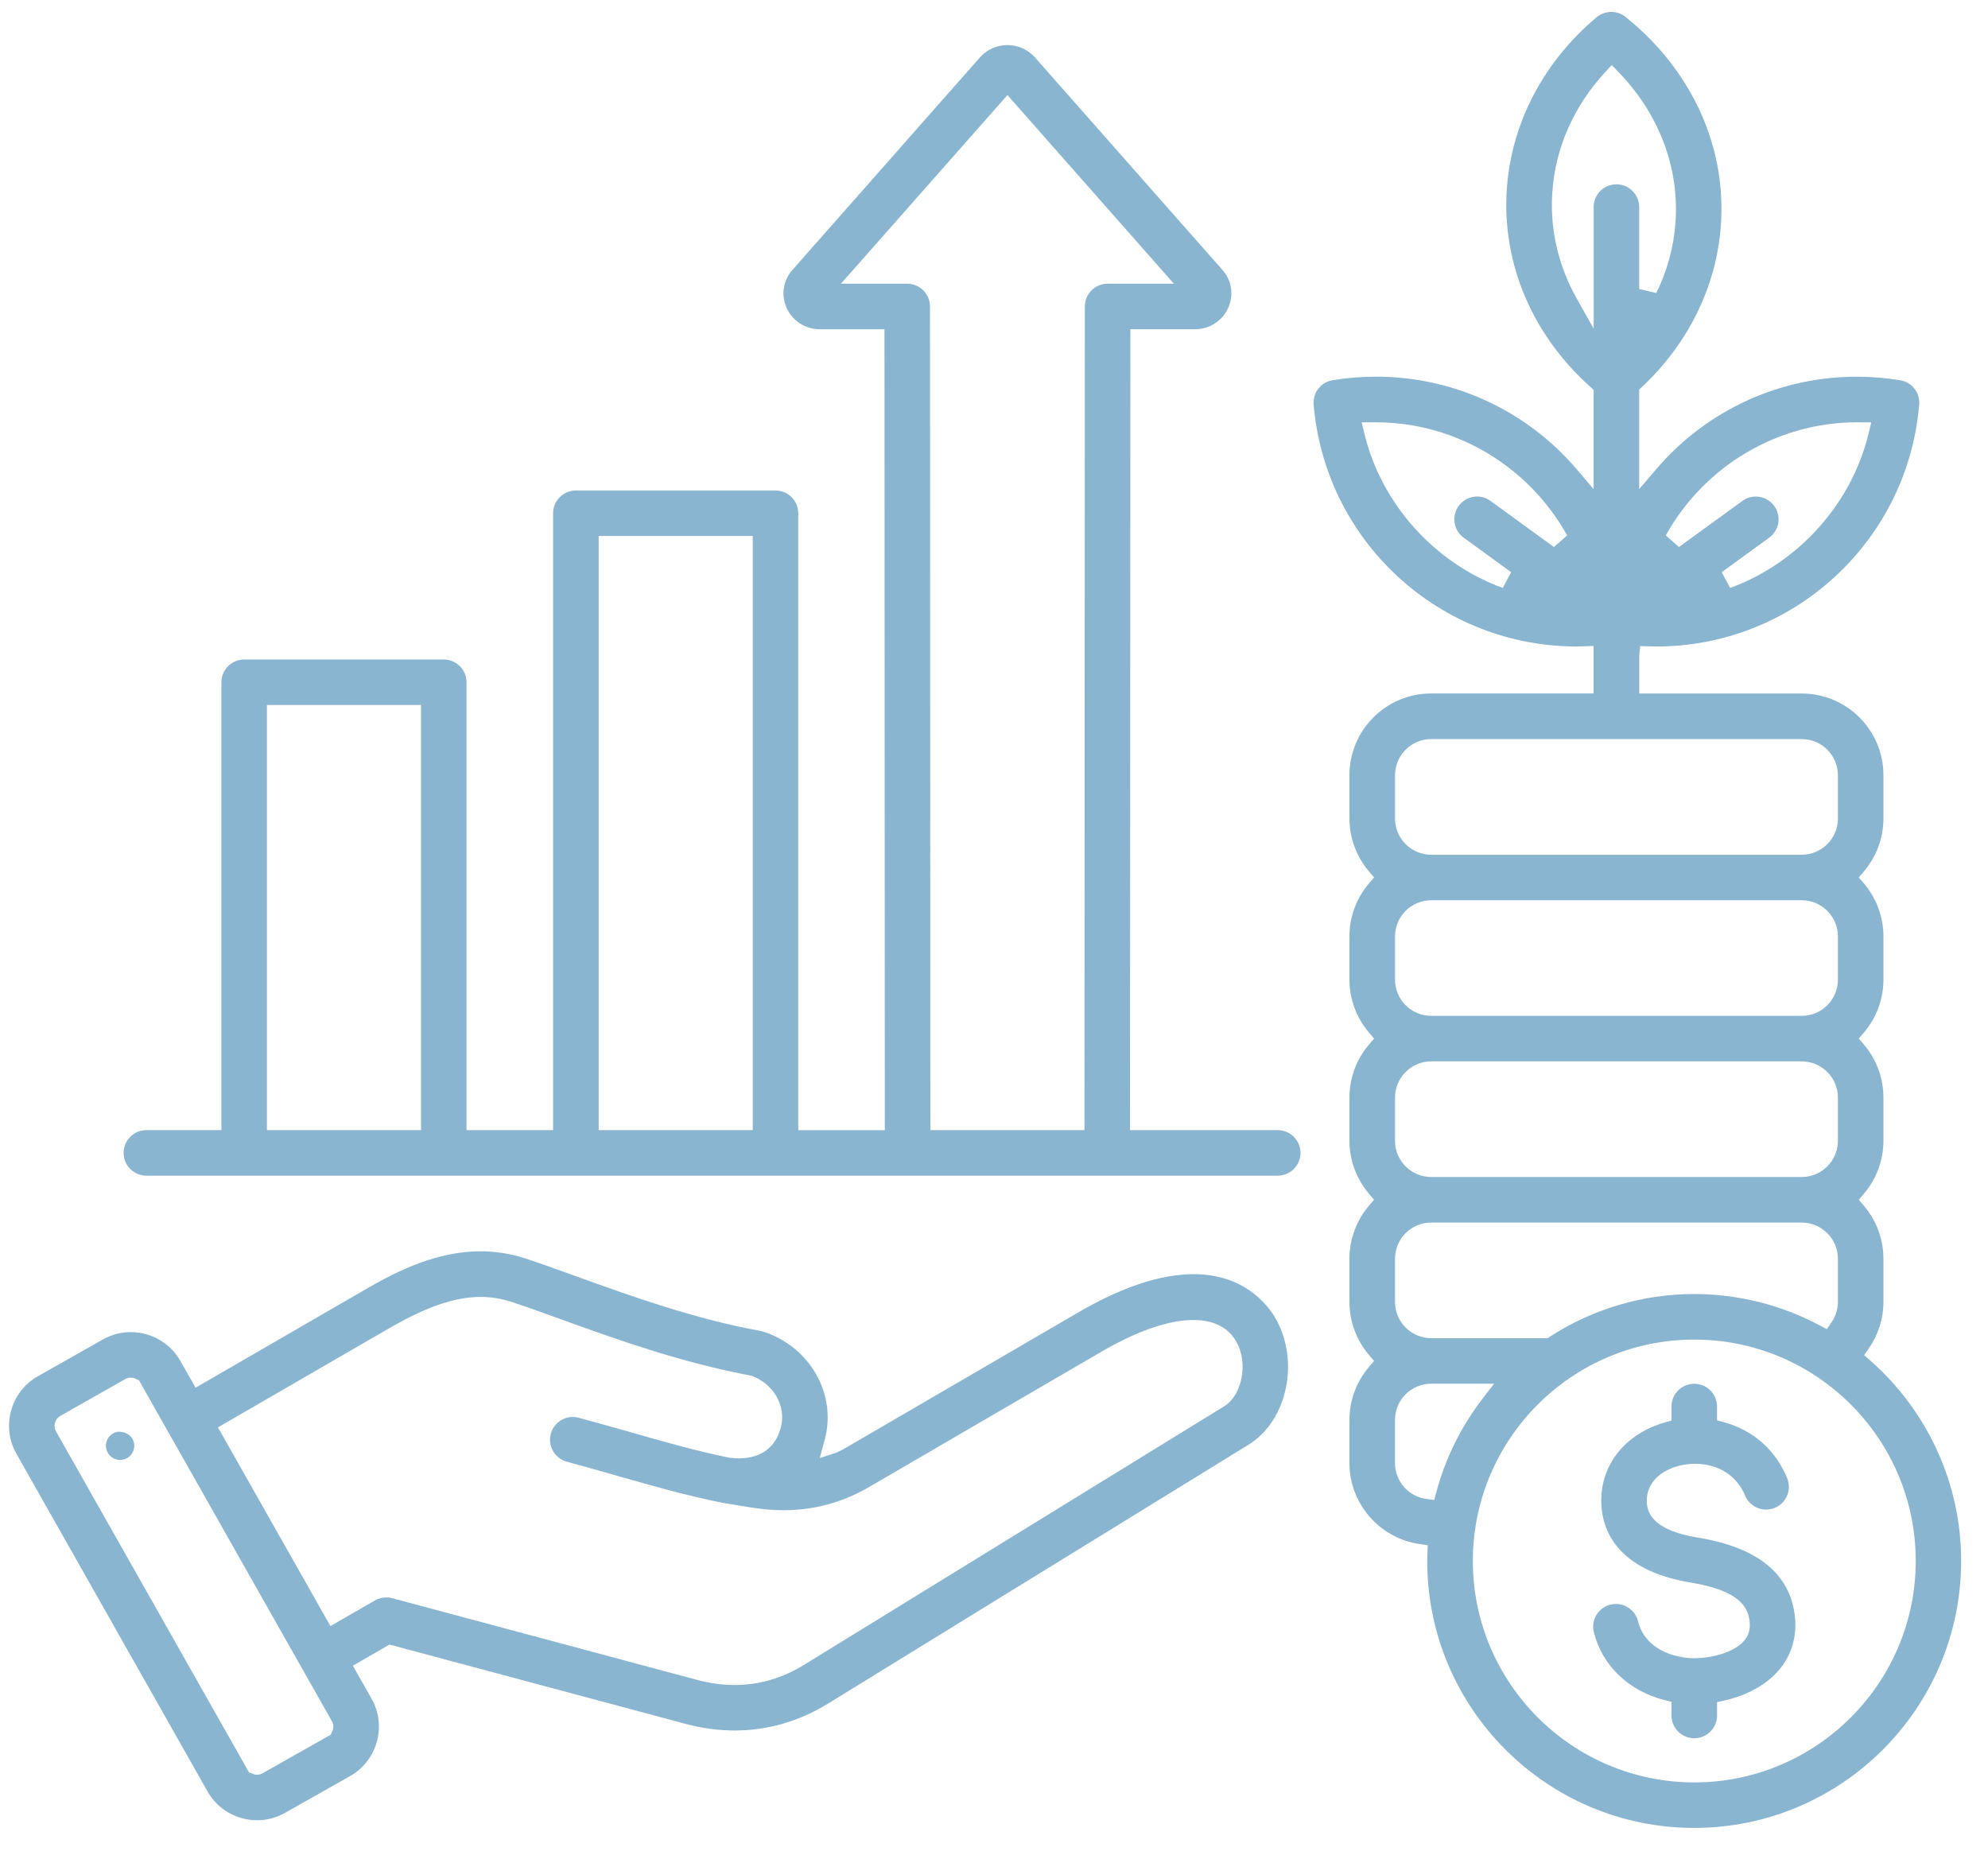
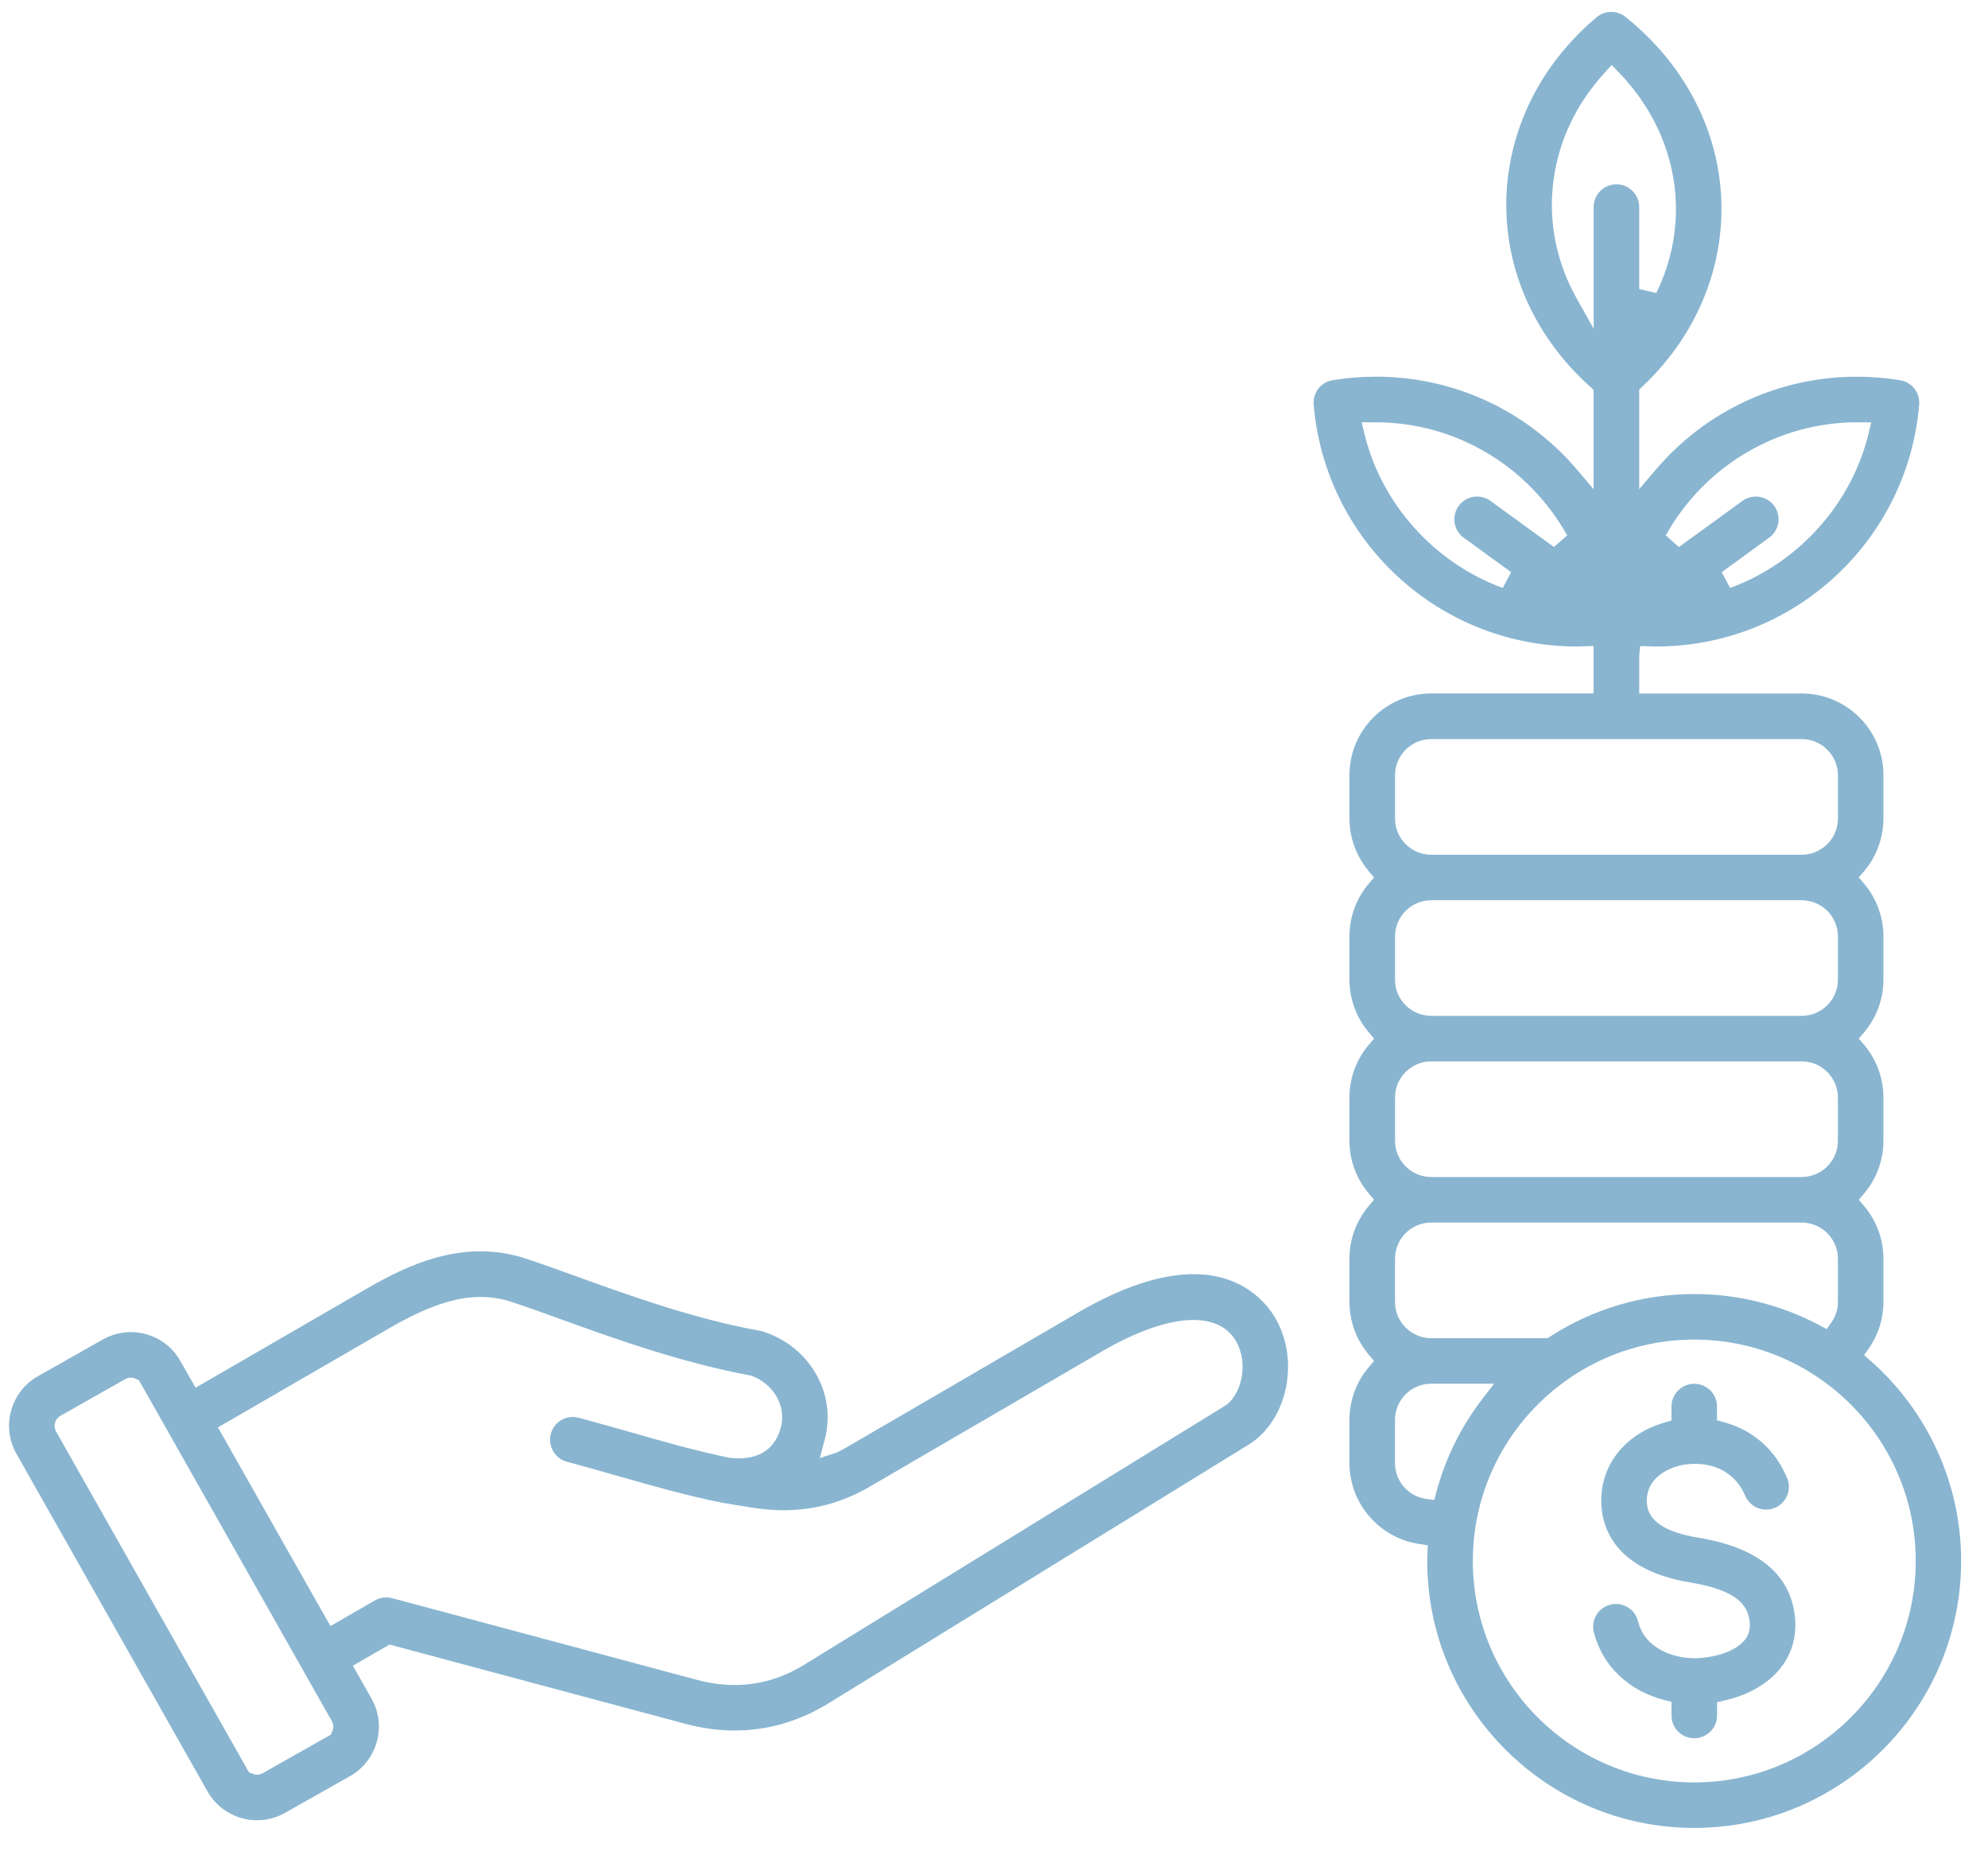
<svg xmlns="http://www.w3.org/2000/svg" version="1.1" id="Layer_1" x="0px" y="0px" width="75px" height="70px" viewBox="0 0 75 70" enable-background="new 0 0 75 70" xml:space="preserve">
  <g>
-     <path fill="#89B5D0" d="M48.204,42.64h-5.573l0.014-30.218h2.436c0.543,0,1.035-0.314,1.254-0.802s0.135-1.038-0.219-1.438   l-7.073-8.018C38.781,1.869,38.404,1.7,38.007,1.7c-0.398,0-0.775,0.169-1.036,0.464l-7.074,8.019   c-0.355,0.399-0.438,0.95-0.219,1.438c0.219,0.487,0.711,0.802,1.254,0.802h2.436l0.013,30.218h-3.266V19.364   c0-0.473-0.385-0.857-0.858-0.857h-7.531c-0.474,0-0.859,0.385-0.859,0.857V42.64h-3.267v-16.9c0-0.473-0.385-0.857-0.858-0.857   h-7.53c-0.474,0-0.859,0.385-0.859,0.857v16.9H5.522c-0.474,0-0.859,0.387-0.859,0.859c0,0.475,0.385,0.859,0.859,0.859h42.682   c0.474,0,0.859-0.385,0.859-0.859C49.063,43.026,48.678,42.64,48.204,42.64z M15.884,42.64H10.07V26.599h5.814V42.64z    M28.399,42.64h-5.813V20.224h5.813V42.64z M40.927,11.563L40.913,42.64h-5.814c0,0-0.014-25.754-0.014-31.076   c0-0.474-0.385-0.859-0.858-0.859h-2.502l6.282-7.118l6.28,7.118h-2.501C41.312,10.704,40.927,11.09,40.927,11.563z" />
-     <path fill="#89B5D0" d="M4.469,54.019c-0.005,0-0.01,0-0.015,0c-0.292,0.043-0.495,0.316-0.453,0.607   c0.039,0.262,0.266,0.457,0.528,0.457l0.08-0.006c0.141-0.02,0.266-0.094,0.351-0.209c0.085-0.113,0.121-0.256,0.1-0.398   C5.023,54.214,4.803,54.019,4.469,54.019z" />
    <path fill="#89B5D0" d="M45.032,48.075c-1.243,0-2.706,0.484-4.349,1.441l-8.739,5.09c-0.128,0.074-0.256,0.143-0.385,0.203   l-0.631,0.203l0.188-0.703c0.458-1.711-0.557-3.496-2.318-4.066c-0.035-0.012-0.071-0.021-0.104-0.027   c-2.495-0.447-4.962-1.34-6.971-2.066c-0.692-0.25-1.345-0.484-1.903-0.668c-0.553-0.18-1.124-0.27-1.695-0.27   c-1.635,0-3.1,0.721-4.318,1.426l-6.429,3.721l-0.573-1.008c-0.28-0.498-0.739-0.857-1.292-1.01c-0.191-0.053-0.386-0.08-0.58-0.08   c-0.366,0-0.729,0.096-1.051,0.277l-2.453,1.389c-0.498,0.281-0.856,0.742-1.009,1.295c-0.153,0.553-0.083,1.133,0.2,1.629   l7.209,12.74c0.282,0.498,0.742,0.855,1.296,1.01c0.186,0.051,0.38,0.078,0.578,0.078c0.368,0,0.73-0.098,1.05-0.279l2.453-1.387   c0.498-0.281,0.855-0.742,1.009-1.295s0.083-1.131-0.199-1.629l-0.704-1.242l1.383-0.797l11.161,2.99   c0.624,0.168,1.25,0.252,1.86,0.252c1.242,0,2.427-0.342,3.521-1.014L47.1,54.511c1.483-0.912,1.955-3.209,0.99-4.82   C47.799,49.206,46.917,48.075,45.032,48.075z M12.56,65.257l-0.077,0.191l-2.581,1.461C9.84,66.942,9.771,66.96,9.7,66.96   l-0.069-0.004l-0.04-0.01l-0.196-0.072L2.108,53.999C2,53.796,2.073,53.538,2.274,53.423l2.468-1.398l0.111-0.045l0.162,0.004   l0.051,0.016l0.179,0.082l7.271,12.85C12.574,65.026,12.589,65.146,12.56,65.257z M46.2,53.05l-15.864,9.764   c-0.819,0.506-1.7,0.762-2.62,0.762c-0.462,0-0.938-0.064-1.417-0.193L14.795,60.3c-0.072-0.02-0.146-0.029-0.221-0.029   c-0.151,0-0.3,0.039-0.431,0.115l-1.677,0.967l-4.244-7.498l6.445-3.73c1.423-0.824,2.492-1.191,3.465-1.191   c0.395,0,0.773,0.059,1.156,0.184c0.527,0.172,1.141,0.393,1.877,0.66c2.017,0.729,4.528,1.635,7.187,2.129   c0.845,0.312,1.319,1.154,1.104,1.959c-0.256,0.957-1.004,1.158-1.585,1.158c-0.102,0-0.211-0.006-0.36-0.023   c-1.296-0.268-2.557-0.629-3.775-0.979l-0.103-0.029c-0.583-0.164-1.182-0.334-1.8-0.5c-0.073-0.021-0.148-0.031-0.223-0.031   c-0.388,0-0.729,0.264-0.83,0.637c-0.122,0.459,0.151,0.93,0.608,1.053c0.638,0.172,1.267,0.35,1.966,0.551   c1.305,0.371,2.537,0.723,3.9,0.998l1.087,0.178c0.415,0.066,0.823,0.102,1.214,0.102c1.164,0,2.227-0.291,3.25-0.885l8.742-5.092   c1.349-0.787,2.551-1.201,3.475-1.201c0.933,0,1.381,0.42,1.592,0.773C47.139,51.444,46.825,52.663,46.2,53.05z" />
    <path fill="#89B5D0" d="M64.066,58.017c-1.271-0.209-1.904-0.643-1.938-1.328c-0.039-0.812,0.637-1.256,1.281-1.4   c0.166-0.037,0.35-0.059,0.531-0.059c0.887,0,1.578,0.438,1.898,1.201c0.135,0.32,0.445,0.527,0.793,0.527   c0.113,0,0.225-0.023,0.332-0.068c0.436-0.182,0.641-0.688,0.459-1.125c-0.57-1.355-1.617-1.895-2.395-2.107l-0.25-0.068v-0.523   c0-0.473-0.387-0.857-0.859-0.857c-0.475,0-0.859,0.385-0.859,0.857v0.531l-0.246,0.07c-1.529,0.436-2.473,1.652-2.4,3.104   c0.043,0.898,0.537,2.475,3.375,2.939c1.842,0.303,2.152,0.93,2.217,1.447c0.049,0.406-0.096,0.623-0.209,0.752   c-0.326,0.375-1.041,0.639-1.855,0.656c-0.83,0-1.889-0.367-2.145-1.398c-0.096-0.383-0.439-0.65-0.834-0.65   c-0.068,0-0.139,0.008-0.207,0.025c-0.223,0.055-0.41,0.193-0.529,0.391c-0.117,0.197-0.152,0.428-0.096,0.65   c0.314,1.262,1.314,2.219,2.674,2.562l0.256,0.064v0.518c0,0.473,0.385,0.857,0.859,0.857c0.473,0,0.859-0.385,0.859-0.857v-0.504   l0.266-0.061c0.857-0.189,1.586-0.592,2.053-1.133c0.496-0.574,0.709-1.293,0.613-2.08C67.52,59.368,66.293,58.382,64.066,58.017z" />
    <path fill="#89B5D0" d="M70.555,51.331l-0.229-0.201l0.174-0.248c0.363-0.525,0.555-1.133,0.555-1.756v-1.635   c0-0.732-0.264-1.443-0.742-2.002l-0.188-0.221l0.188-0.223c0.479-0.557,0.742-1.27,0.742-2.002v-1.631   c0-0.734-0.264-1.447-0.74-2.004l-0.191-0.221l0.191-0.223c0.477-0.557,0.74-1.268,0.74-2.002v-1.631   c0-0.734-0.264-1.445-0.74-2.003l-0.191-0.222l0.189-0.221c0.479-0.56,0.742-1.271,0.742-2.003v-1.634   c0-1.699-1.383-3.082-3.084-3.082h-6.129v-1.439l0.037-0.35l0.598,0.016c2.516,0,4.918-0.939,6.762-2.646   c1.836-1.699,2.959-4.001,3.164-6.482c0.037-0.45-0.27-0.845-0.715-0.918c-0.541-0.089-1.09-0.134-1.633-0.134   c-2.516,0-4.918,0.939-6.764,2.647c-0.285,0.264-0.564,0.556-0.852,0.893l-0.598,0.702v-3.756l0.107-0.102   c1.758-1.646,2.814-3.812,2.975-6.103c0.172-2.427-0.672-4.807-2.373-6.701c-0.369-0.412-0.781-0.801-1.225-1.155   c-0.15-0.121-0.34-0.188-0.535-0.188c-0.203,0-0.398,0.071-0.555,0.2c-2.01,1.691-3.213,3.989-3.387,6.472   c-0.17,2.429,0.672,4.81,2.373,6.701c0.246,0.273,0.512,0.536,0.787,0.783l0.113,0.102v3.749l-0.598-0.706   c-0.285-0.335-0.562-0.626-0.852-0.892c-1.844-1.708-4.246-2.647-6.762-2.647c-0.546,0-1.096,0.045-1.633,0.133   c-0.445,0.073-0.753,0.469-0.716,0.919c0.206,2.482,1.329,4.784,3.163,6.482c1.846,1.706,4.246,2.646,6.762,2.646l0.635-0.018   v1.791h-6.129c-1.699,0-3.082,1.383-3.082,3.082v1.633c0,0.732,0.264,1.443,0.741,2.004l0.188,0.221l-0.188,0.221   c-0.478,0.559-0.741,1.27-0.741,2.002v1.633c0,0.734,0.264,1.445,0.741,2.002l0.189,0.223l-0.189,0.221   c-0.478,0.559-0.741,1.27-0.741,2.004v1.631c0,0.732,0.264,1.443,0.741,2.002l0.188,0.221l-0.188,0.221   c-0.478,0.561-0.741,1.273-0.741,2.004v1.635c0,0.73,0.264,1.443,0.741,2.002l0.188,0.221l-0.188,0.223   c-0.478,0.557-0.741,1.268-0.741,2.002v1.633c0,1.525,1.14,2.838,2.65,3.051l0.305,0.047c0,0-0.02,0.498-0.02,0.594   c0,5.553,4.518,10.07,10.072,10.07c5.553,0,10.07-4.518,10.07-10.07C73.99,56.007,72.738,53.249,70.555,51.331z M70.064,15.933   l0.531,0.006l-0.1,0.414c-0.639,2.652-2.641,4.886-5.223,5.83l-0.318-0.595l1.789-1.3c0.188-0.136,0.309-0.336,0.346-0.563   c0.035-0.226-0.02-0.451-0.154-0.636c-0.162-0.223-0.422-0.354-0.695-0.354c-0.182,0-0.357,0.057-0.504,0.164L63.34,20.64   l-0.496-0.44C64.309,17.567,67.076,15.933,70.064,15.933z M58.625,20.64l-2.395-1.741c-0.148-0.107-0.322-0.165-0.504-0.165   c-0.275,0-0.535,0.133-0.695,0.355c-0.135,0.185-0.189,0.411-0.154,0.637c0.035,0.227,0.158,0.426,0.344,0.562l1.789,1.301   l-0.316,0.595c-2.584-0.944-4.584-3.178-5.222-5.83l-0.101-0.42h0.541c2.98,0,5.744,1.635,7.211,4.267L58.625,20.64z    M59.488,11.271c-0.703-1.248-1.023-2.64-0.924-4.024c0.115-1.67,0.805-3.235,1.996-4.528l0.244-0.265l0.25,0.258   c0.074,0.076,0.148,0.155,0.219,0.234c1.387,1.544,2.074,3.474,1.938,5.434c-0.064,0.929-0.309,1.828-0.725,2.675l-0.645-0.15   V7.812c0-0.474-0.387-0.858-0.859-0.858c-0.475,0-0.859,0.385-0.859,0.858V12.4L59.488,11.271z M52.629,29.251   c0-0.753,0.613-1.365,1.365-1.365h13.977c0.754,0,1.367,0.612,1.367,1.365v1.634c0,0.753-0.613,1.365-1.367,1.365H53.994   c-0.752,0-1.365-0.612-1.365-1.365V29.251z M52.629,35.333c0-0.754,0.613-1.366,1.365-1.366h13.977   c0.754,0,1.367,0.612,1.367,1.366v1.631c0,0.752-0.613,1.365-1.367,1.365H53.994c-0.752,0-1.365-0.613-1.365-1.365V35.333z    M52.629,41.413c0-0.754,0.613-1.367,1.365-1.367h13.977c0.754,0,1.367,0.613,1.367,1.367v1.631c0,0.752-0.613,1.365-1.367,1.365   H53.994c-0.752,0-1.365-0.613-1.365-1.365V41.413z M52.629,47.491c0-0.752,0.613-1.363,1.365-1.363h13.977   c0.754,0,1.367,0.611,1.367,1.363v1.635c0,0.275-0.086,0.543-0.25,0.777l-0.172,0.246l-0.266-0.143   c-1.449-0.771-3.084-1.182-4.73-1.182c-1.939,0-3.824,0.559-5.451,1.611l-0.084,0.055h-4.391c-0.752,0-1.365-0.613-1.365-1.365   V47.491z M54.109,56.595l-0.295-0.039c-0.676-0.088-1.186-0.668-1.186-1.35v-1.633c0-0.752,0.613-1.365,1.365-1.365h2.375   l-0.424,0.549c-0.822,1.064-1.414,2.26-1.758,3.551L54.109,56.595z M63.92,67.251c-4.607,0-8.355-3.748-8.355-8.354   c0-4.607,3.748-8.354,8.355-8.354c4.605,0,8.354,3.746,8.354,8.354C72.273,63.503,68.525,67.251,63.92,67.251z" />
  </g>
</svg>